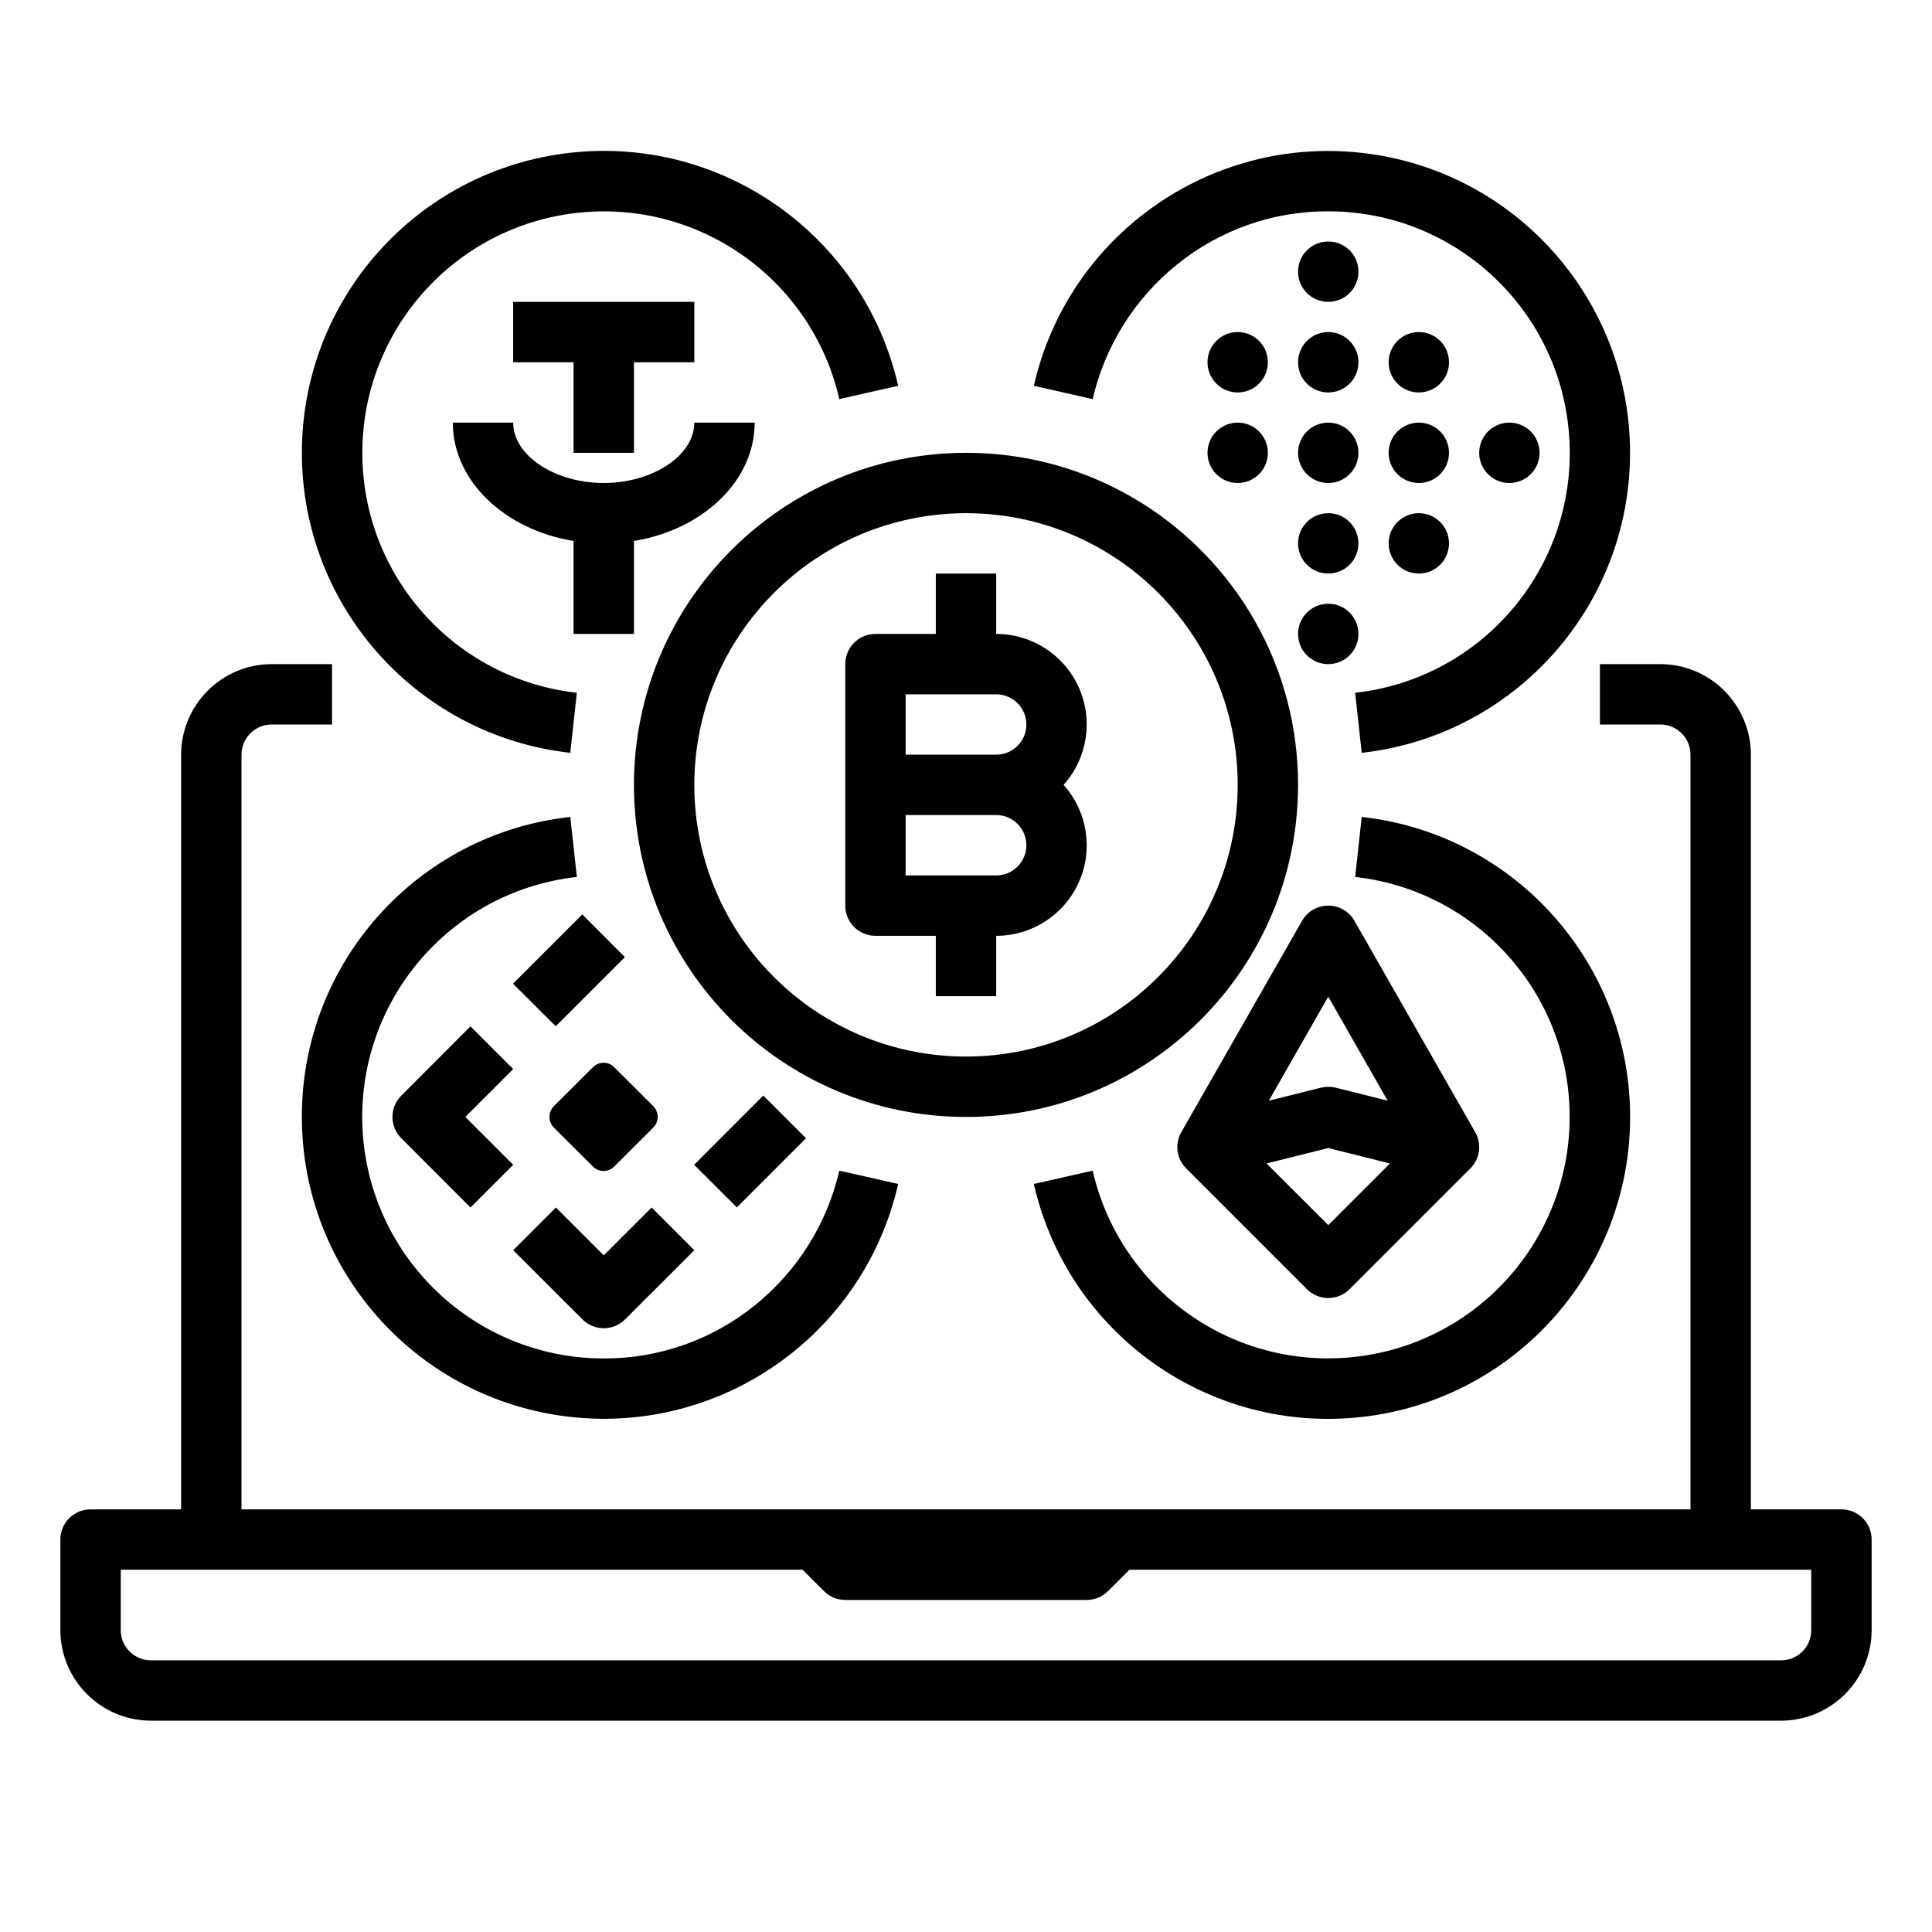
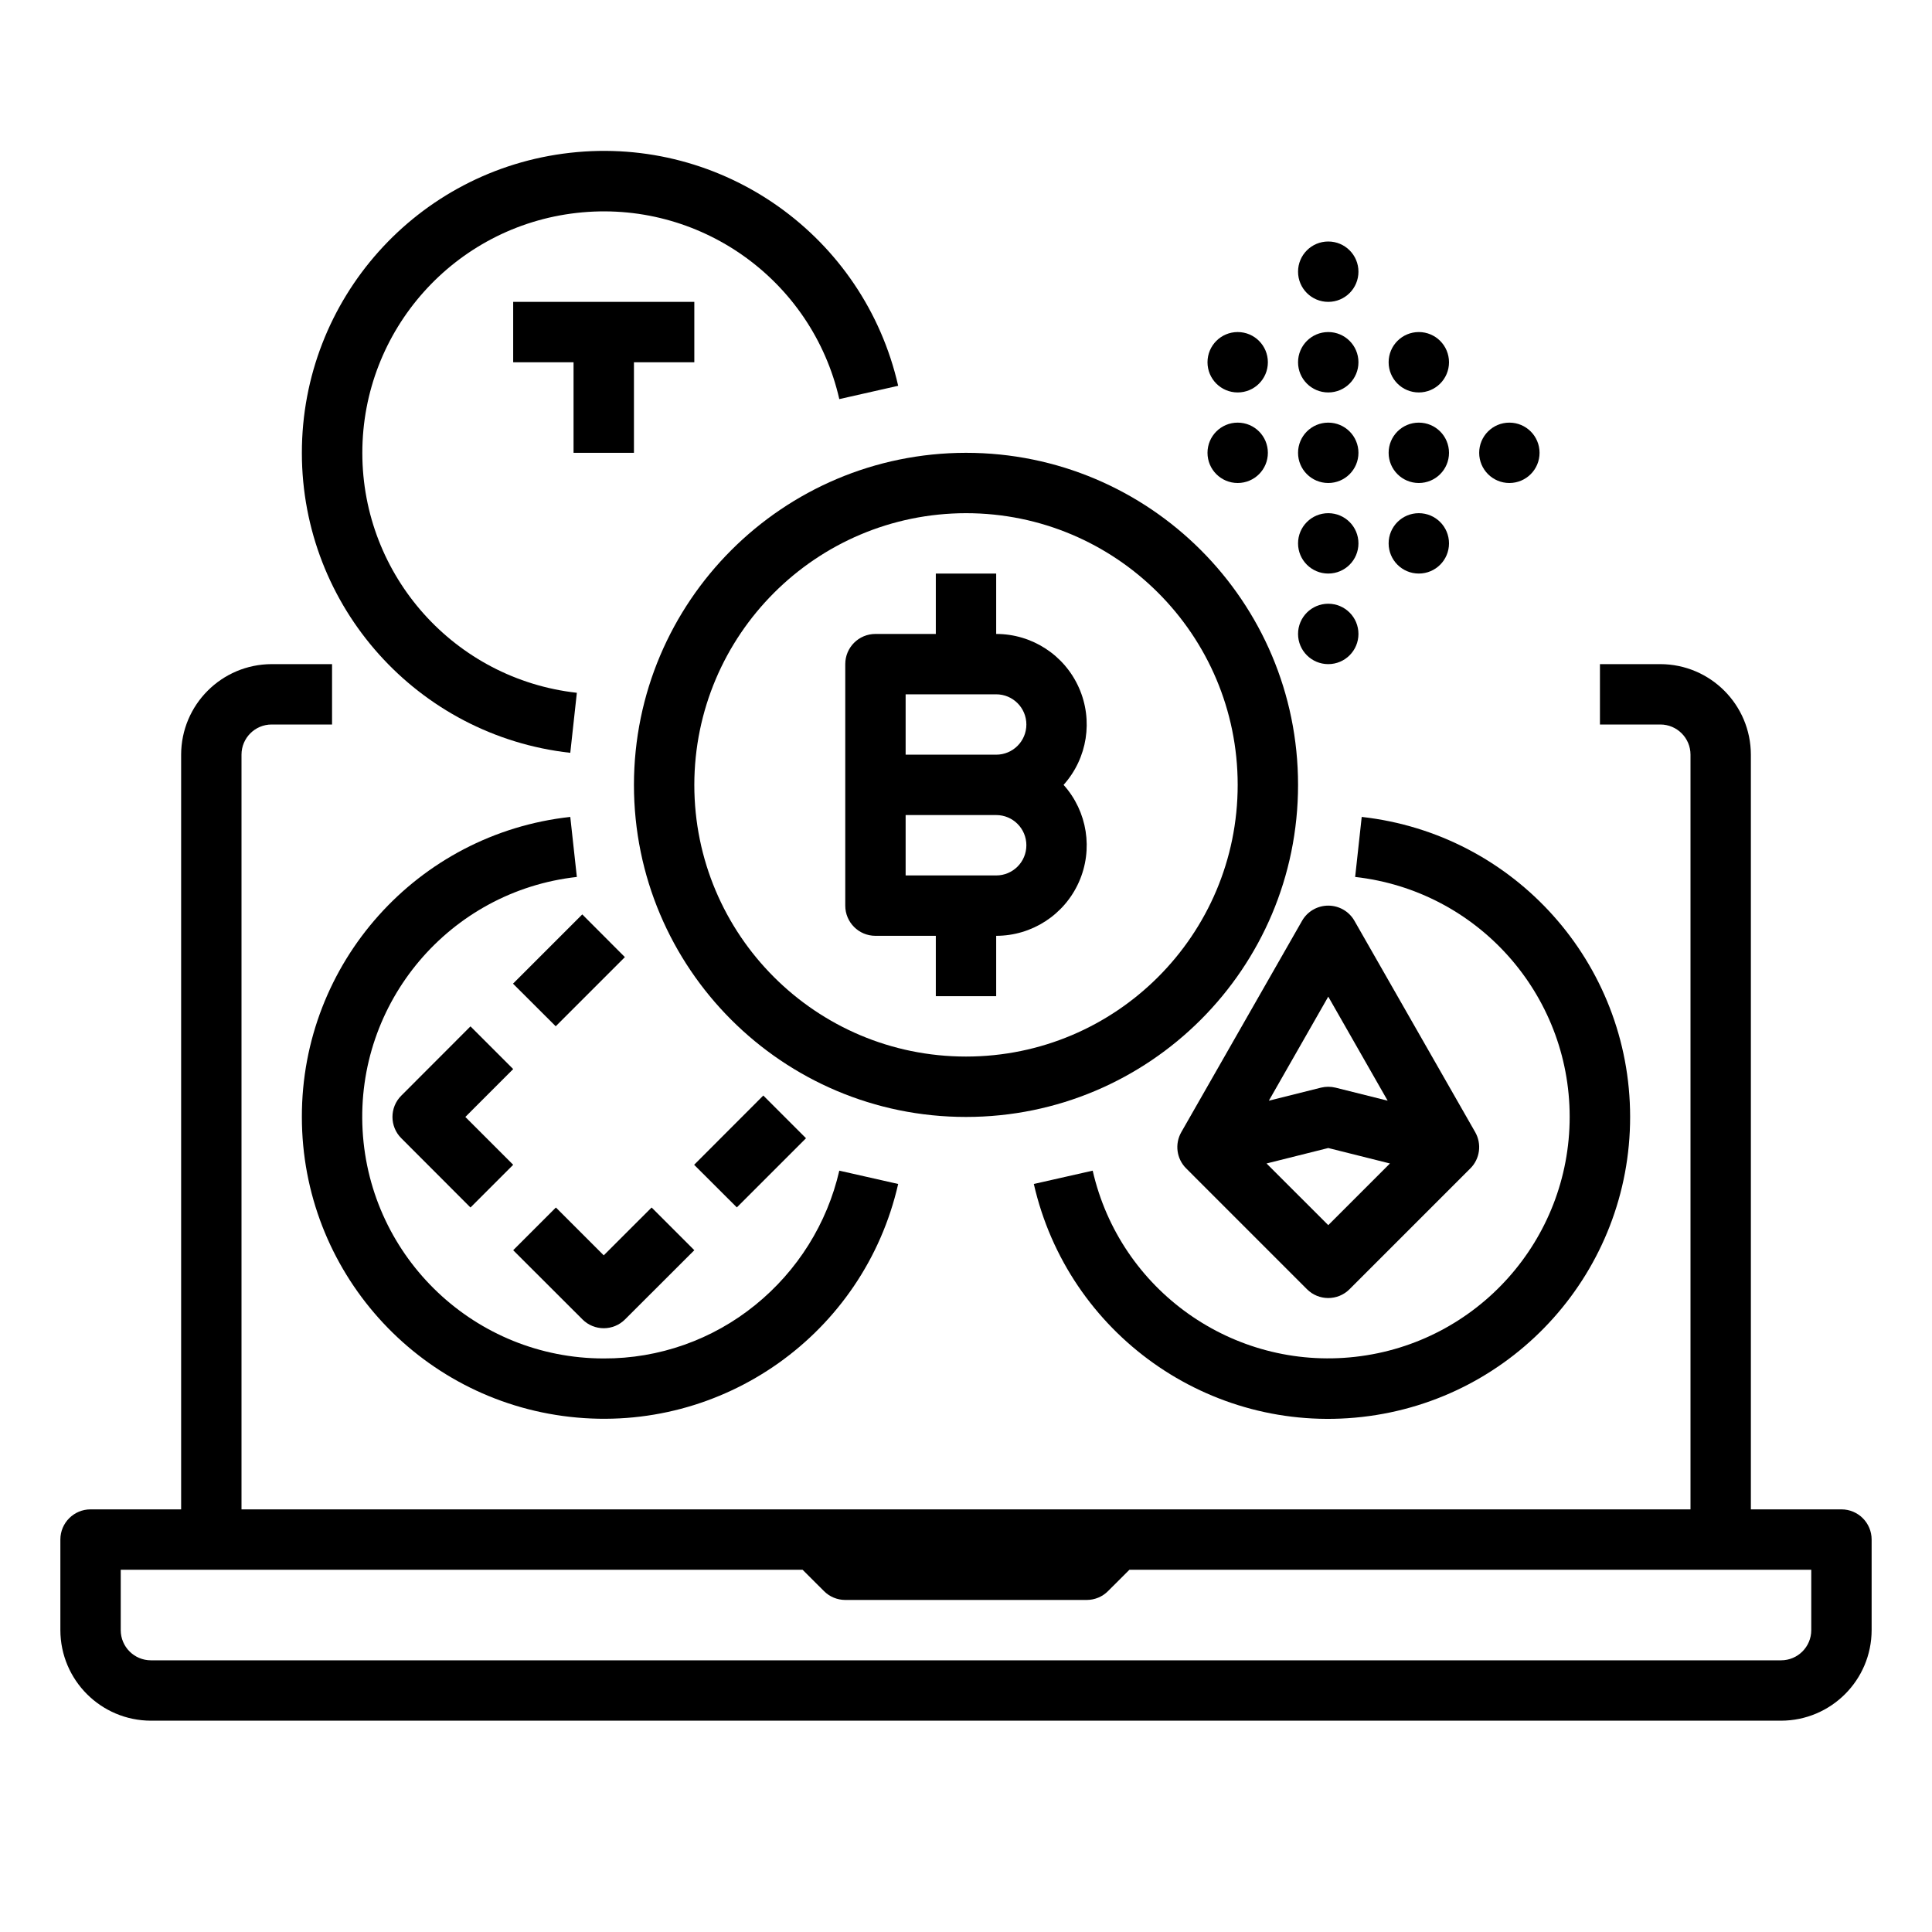
<svg xmlns="http://www.w3.org/2000/svg" width="85px" height="85px" viewBox="0 0 85 85" version="1.1">
  <g id="surface1">
    <path style=" stroke:none;fill-rule:nonzero;fill:rgb(0%,0%,0%);fill-opacity:1;" d="M 13.281 49.141 C 13.281 55.902 18.363 61.582 25.078 62.336 C 31.797 63.094 38.012 58.684 39.516 52.09 L 36.926 51.504 C 36.391 53.828 35.09 55.906 33.234 57.41 C 31.352 58.941 28.992 59.777 26.562 59.766 C 20.926 59.766 16.27 55.363 15.953 49.73 C 15.641 44.102 19.777 39.207 25.379 38.582 L 25.09 35.941 C 18.359 36.68 13.27 42.371 13.281 49.141 Z M 13.281 49.141 " />
    <path style=" stroke:none;fill-rule:nonzero;fill:rgb(0%,0%,0%);fill-opacity:1;" d="M 20.699 45.156 L 17.656 48.203 C 17.137 48.719 17.137 49.562 17.656 50.078 L 20.699 53.125 L 22.578 51.246 L 20.473 49.141 L 22.578 47.035 Z M 20.699 45.156 " />
    <path style=" stroke:none;fill-rule:nonzero;fill:rgb(0%,0%,0%);fill-opacity:1;" d="M 22.57 43.277 L 25.617 40.23 L 27.492 42.109 L 24.449 45.152 Z M 22.57 43.277 " />
    <path style=" stroke:none;fill-rule:nonzero;fill:rgb(0%,0%,0%);fill-opacity:1;" d="M 26.562 55.23 L 24.457 53.125 L 22.578 55.004 L 25.625 58.047 C 26.141 58.566 26.984 58.566 27.5 58.047 L 30.547 55.004 L 28.668 53.125 Z M 26.562 55.23 " />
    <path style=" stroke:none;fill-rule:nonzero;fill:rgb(0%,0%,0%);fill-opacity:1;" d="M 30.539 51.246 L 33.582 48.199 L 35.461 50.078 L 32.418 53.121 Z M 30.539 51.246 " />
-     <path style=" stroke:none;fill-rule:nonzero;fill:rgb(0%,0%,0%);fill-opacity:1;" d="M 24.367 48.668 L 26.086 46.953 C 26.344 46.691 26.766 46.691 27.023 46.953 L 28.742 48.668 C 29 48.93 29 49.348 28.742 49.609 L 27.023 51.324 C 26.766 51.582 26.344 51.582 26.086 51.324 L 24.367 49.609 C 24.109 49.348 24.109 48.93 24.367 48.668 Z M 24.367 48.668 " />
    <path style=" stroke:none;fill-rule:nonzero;fill:rgb(0%,0%,0%);fill-opacity:1;" d="M 27.891 34.531 C 27.891 42.602 34.43 49.141 42.5 49.141 C 50.57 49.141 57.109 42.602 57.109 34.531 C 57.109 26.461 50.57 19.922 42.5 19.922 C 34.434 19.93 27.898 26.465 27.891 34.531 Z M 42.5 22.578 C 49.102 22.578 54.453 27.93 54.453 34.531 C 54.453 41.133 49.102 46.484 42.5 46.484 C 35.898 46.484 30.547 41.133 30.547 34.531 C 30.555 27.934 35.902 22.586 42.5 22.578 Z M 42.5 22.578 " />
    <path style=" stroke:none;fill-rule:nonzero;fill:rgb(0%,0%,0%);fill-opacity:1;" d="M 38.516 41.172 L 41.172 41.172 L 41.172 43.828 L 43.828 43.828 L 43.828 41.172 C 45.398 41.172 46.824 40.25 47.465 38.812 C 48.105 37.379 47.844 35.703 46.793 34.531 C 47.844 33.359 48.105 31.684 47.465 30.25 C 46.824 28.812 45.398 27.891 43.828 27.891 L 43.828 25.234 L 41.172 25.234 L 41.172 27.891 L 38.516 27.891 C 37.781 27.891 37.188 28.484 37.188 29.219 L 37.188 39.844 C 37.188 40.578 37.781 41.172 38.516 41.172 Z M 43.828 38.516 L 39.844 38.516 L 39.844 35.859 L 43.828 35.859 C 44.562 35.859 45.156 36.453 45.156 37.188 C 45.156 37.922 44.562 38.516 43.828 38.516 Z M 39.844 30.547 L 43.828 30.547 C 44.562 30.547 45.156 31.141 45.156 31.875 C 45.156 32.609 44.562 33.203 43.828 33.203 L 39.844 33.203 Z M 39.844 30.547 " />
    <path style=" stroke:none;fill-rule:nonzero;fill:rgb(0%,0%,0%);fill-opacity:1;" d="M 25.09 33.121 L 25.379 30.48 C 20.008 29.879 15.941 25.336 15.941 19.926 C 15.941 14.52 20 9.973 25.375 9.367 C 30.75 8.762 35.723 12.289 36.926 17.559 L 39.516 16.973 C 38.012 10.379 31.797 5.965 25.078 6.723 C 18.355 7.48 13.277 13.164 13.281 19.93 C 13.285 26.691 18.367 32.371 25.09 33.121 Z M 25.09 33.121 " />
    <path style=" stroke:none;fill-rule:nonzero;fill:rgb(0%,0%,0%);fill-opacity:1;" d="M 27.891 19.922 L 27.891 15.938 L 30.547 15.938 L 30.547 13.281 L 22.578 13.281 L 22.578 15.938 L 25.234 15.938 L 25.234 19.922 Z M 27.891 19.922 " />
-     <path style=" stroke:none;fill-rule:nonzero;fill:rgb(0%,0%,0%);fill-opacity:1;" d="M 27.891 27.891 L 27.891 23.801 C 30.918 23.305 33.203 21.16 33.203 18.594 L 30.547 18.594 C 30.547 20.035 28.723 21.25 26.562 21.25 C 24.402 21.25 22.578 20.035 22.578 18.594 L 19.922 18.594 C 19.922 21.16 22.207 23.305 25.234 23.801 L 25.234 27.891 Z M 27.891 27.891 " />
-     <path style=" stroke:none;fill-rule:nonzero;fill:rgb(0%,0%,0%);fill-opacity:1;" d="M 51.766 11.652 C 53.648 10.121 56.008 9.285 58.438 9.297 C 64.074 9.297 68.73 13.699 69.047 19.332 C 69.359 24.961 65.223 29.855 59.621 30.48 L 59.91 33.121 C 66.629 32.371 71.711 26.691 71.715 19.93 C 71.719 13.168 66.641 7.484 59.922 6.727 C 53.203 5.969 46.988 10.379 45.484 16.973 L 48.074 17.559 C 48.609 15.234 49.91 13.156 51.766 11.652 Z M 51.766 11.652 " />
    <path style=" stroke:none;fill-rule:nonzero;fill:rgb(0%,0%,0%);fill-opacity:1;" d="M 59.766 19.922 C 59.766 20.656 59.172 21.25 58.438 21.25 C 57.703 21.25 57.109 20.656 57.109 19.922 C 57.109 19.188 57.703 18.594 58.438 18.594 C 59.172 18.594 59.766 19.188 59.766 19.922 Z M 59.766 19.922 " />
    <path style=" stroke:none;fill-rule:nonzero;fill:rgb(0%,0%,0%);fill-opacity:1;" d="M 59.766 15.938 C 59.766 16.672 59.172 17.266 58.438 17.266 C 57.703 17.266 57.109 16.672 57.109 15.938 C 57.109 15.203 57.703 14.609 58.438 14.609 C 59.172 14.609 59.766 15.203 59.766 15.938 Z M 59.766 15.938 " />
    <path style=" stroke:none;fill-rule:nonzero;fill:rgb(0%,0%,0%);fill-opacity:1;" d="M 55.781 19.922 C 55.781 20.656 55.188 21.25 54.453 21.25 C 53.719 21.25 53.125 20.656 53.125 19.922 C 53.125 19.188 53.719 18.594 54.453 18.594 C 55.188 18.594 55.781 19.188 55.781 19.922 Z M 55.781 19.922 " />
    <path style=" stroke:none;fill-rule:nonzero;fill:rgb(0%,0%,0%);fill-opacity:1;" d="M 63.75 19.922 C 63.75 20.656 63.156 21.25 62.422 21.25 C 61.688 21.25 61.094 20.656 61.094 19.922 C 61.094 19.188 61.688 18.594 62.422 18.594 C 63.156 18.594 63.75 19.188 63.75 19.922 Z M 63.75 19.922 " />
    <path style=" stroke:none;fill-rule:nonzero;fill:rgb(0%,0%,0%);fill-opacity:1;" d="M 67.734 19.922 C 67.734 20.656 67.141 21.25 66.406 21.25 C 65.672 21.25 65.078 20.656 65.078 19.922 C 65.078 19.188 65.672 18.594 66.406 18.594 C 67.141 18.594 67.734 19.188 67.734 19.922 Z M 67.734 19.922 " />
    <path style=" stroke:none;fill-rule:nonzero;fill:rgb(0%,0%,0%);fill-opacity:1;" d="M 59.766 11.953 C 59.766 12.688 59.172 13.281 58.438 13.281 C 57.703 13.281 57.109 12.688 57.109 11.953 C 57.109 11.219 57.703 10.625 58.438 10.625 C 59.172 10.625 59.766 11.219 59.766 11.953 Z M 59.766 11.953 " />
    <path style=" stroke:none;fill-rule:nonzero;fill:rgb(0%,0%,0%);fill-opacity:1;" d="M 59.766 27.891 C 59.766 28.625 59.172 29.219 58.438 29.219 C 57.703 29.219 57.109 28.625 57.109 27.891 C 57.109 27.156 57.703 26.562 58.438 26.562 C 59.172 26.562 59.766 27.156 59.766 27.891 Z M 59.766 27.891 " />
    <path style=" stroke:none;fill-rule:nonzero;fill:rgb(0%,0%,0%);fill-opacity:1;" d="M 59.766 23.906 C 59.766 24.641 59.172 25.234 58.438 25.234 C 57.703 25.234 57.109 24.641 57.109 23.906 C 57.109 23.172 57.703 22.578 58.438 22.578 C 59.172 22.578 59.766 23.172 59.766 23.906 Z M 59.766 23.906 " />
    <path style=" stroke:none;fill-rule:nonzero;fill:rgb(0%,0%,0%);fill-opacity:1;" d="M 55.781 15.938 C 55.781 16.672 55.188 17.266 54.453 17.266 C 53.719 17.266 53.125 16.672 53.125 15.938 C 53.125 15.203 53.719 14.609 54.453 14.609 C 55.188 14.609 55.781 15.203 55.781 15.938 Z M 55.781 15.938 " />
    <path style=" stroke:none;fill-rule:nonzero;fill:rgb(0%,0%,0%);fill-opacity:1;" d="M 63.75 15.938 C 63.75 16.672 63.156 17.266 62.422 17.266 C 61.688 17.266 61.094 16.672 61.094 15.938 C 61.094 15.203 61.688 14.609 62.422 14.609 C 63.156 14.609 63.75 15.203 63.75 15.938 Z M 63.75 15.938 " />
    <path style=" stroke:none;fill-rule:nonzero;fill:rgb(0%,0%,0%);fill-opacity:1;" d="M 63.75 23.906 C 63.75 24.641 63.156 25.234 62.422 25.234 C 61.688 25.234 61.094 24.641 61.094 23.906 C 61.094 23.172 61.688 22.578 62.422 22.578 C 63.156 22.578 63.75 23.172 63.75 23.906 Z M 63.75 23.906 " />
    <path style=" stroke:none;fill-rule:nonzero;fill:rgb(0%,0%,0%);fill-opacity:1;" d="M 81.016 66.406 L 77.031 66.406 L 77.031 33.203 C 77.027 31.004 75.246 29.223 73.047 29.219 L 70.391 29.219 L 70.391 31.875 L 73.047 31.875 C 73.781 31.875 74.375 32.469 74.375 33.203 L 74.375 66.406 L 10.625 66.406 L 10.625 33.203 C 10.625 32.469 11.219 31.875 11.953 31.875 L 14.609 31.875 L 14.609 29.219 L 11.953 29.219 C 9.754 29.223 7.973 31.004 7.969 33.203 L 7.969 66.406 L 3.984 66.406 C 3.25 66.406 2.656 67 2.656 67.734 L 2.656 71.719 C 2.66 73.918 4.441 75.699 6.641 75.703 L 78.359 75.703 C 80.559 75.699 82.34 73.918 82.344 71.719 L 82.344 67.734 C 82.344 67 81.75 66.406 81.016 66.406 Z M 79.688 71.719 C 79.688 72.453 79.094 73.047 78.359 73.047 L 6.641 73.047 C 5.906 73.047 5.312 72.453 5.312 71.719 L 5.312 69.062 L 35.309 69.062 L 36.25 70 C 36.496 70.25 36.836 70.391 37.188 70.391 L 47.812 70.391 C 48.164 70.391 48.504 70.25 48.75 70 L 49.691 69.062 L 79.688 69.062 Z M 79.688 71.719 " />
    <path style=" stroke:none;fill-rule:nonzero;fill:rgb(0%,0%,0%);fill-opacity:1;" d="M 59.91 35.941 L 59.621 38.582 C 64.992 39.184 69.059 43.727 69.059 49.137 C 69.059 54.543 65 59.09 59.625 59.695 C 54.25 60.301 49.277 56.773 48.074 51.504 L 45.484 52.09 C 46.988 58.684 53.203 63.098 59.922 62.34 C 66.645 61.582 71.723 55.898 71.719 49.133 C 71.715 42.371 66.633 36.691 59.91 35.941 Z M 59.91 35.941 " />
    <path style=" stroke:none;fill-rule:nonzero;fill:rgb(0%,0%,0%);fill-opacity:1;" d="M 57.5 56.719 C 58.016 57.238 58.859 57.238 59.375 56.719 L 64.688 51.406 C 65.113 50.984 65.199 50.328 64.902 49.809 L 59.59 40.512 C 59.355 40.098 58.914 39.844 58.438 39.844 C 57.961 39.844 57.52 40.098 57.285 40.512 L 51.973 49.809 C 51.676 50.328 51.762 50.984 52.188 51.406 Z M 58.438 53.902 L 55.723 51.188 L 58.438 50.508 L 61.152 51.188 Z M 58.438 43.848 L 61.051 48.426 L 58.758 47.852 C 58.547 47.801 58.328 47.801 58.117 47.852 L 55.824 48.426 Z M 58.438 43.848 " />
  </g>
</svg>